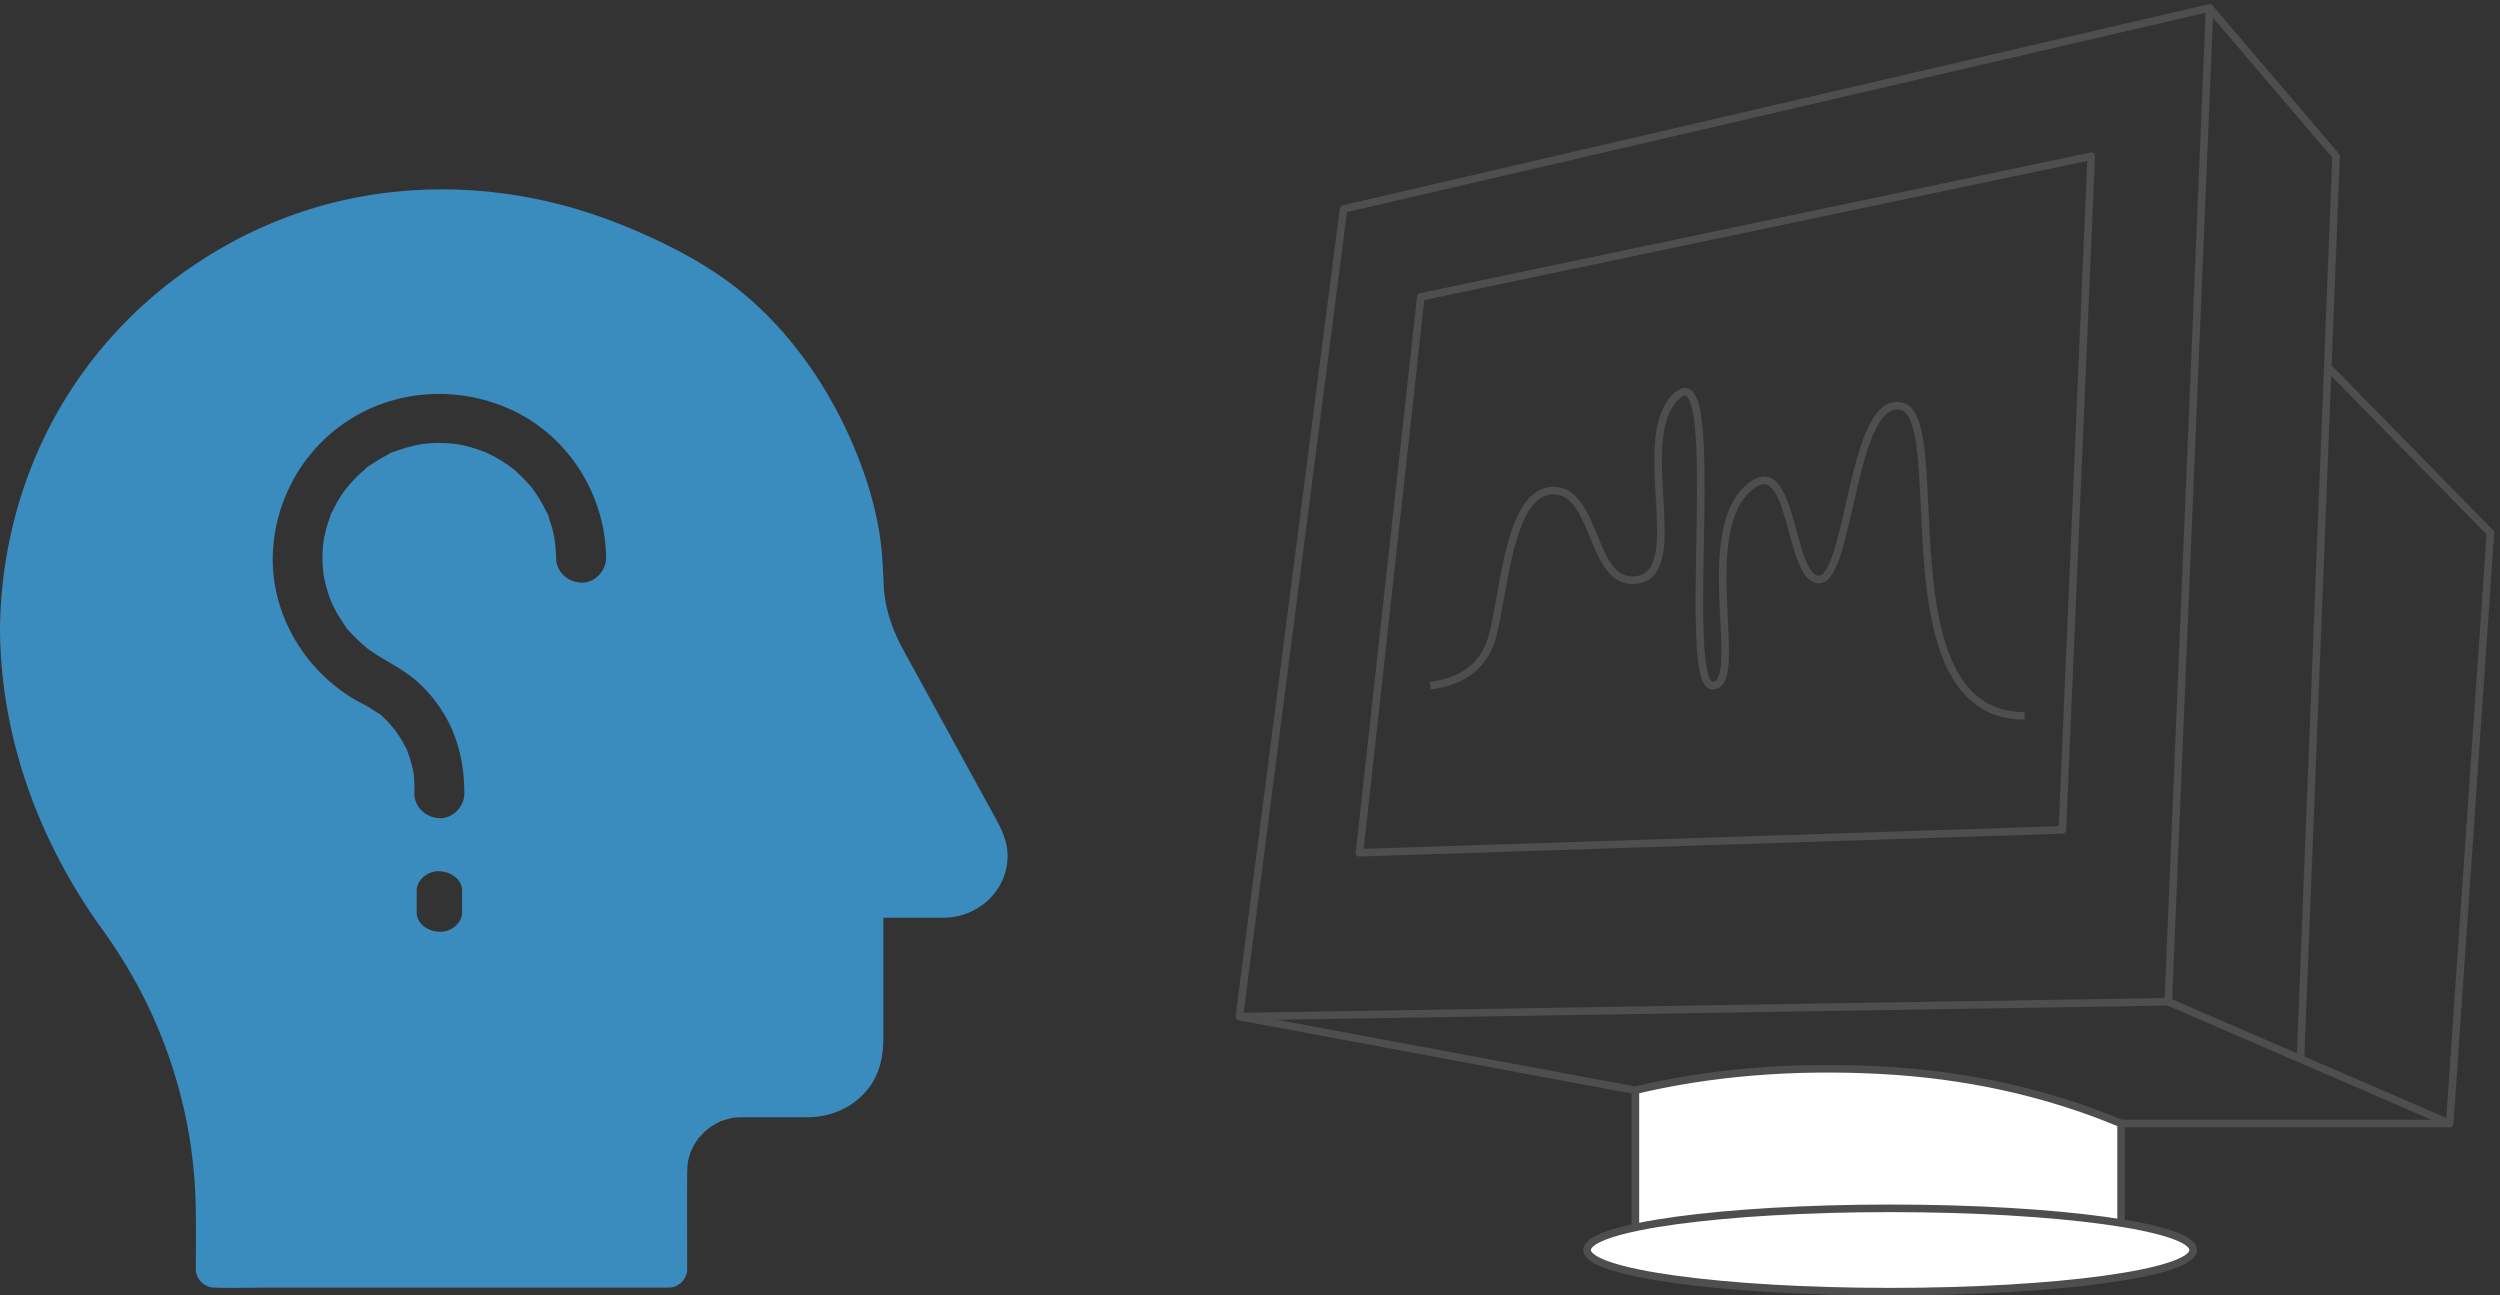
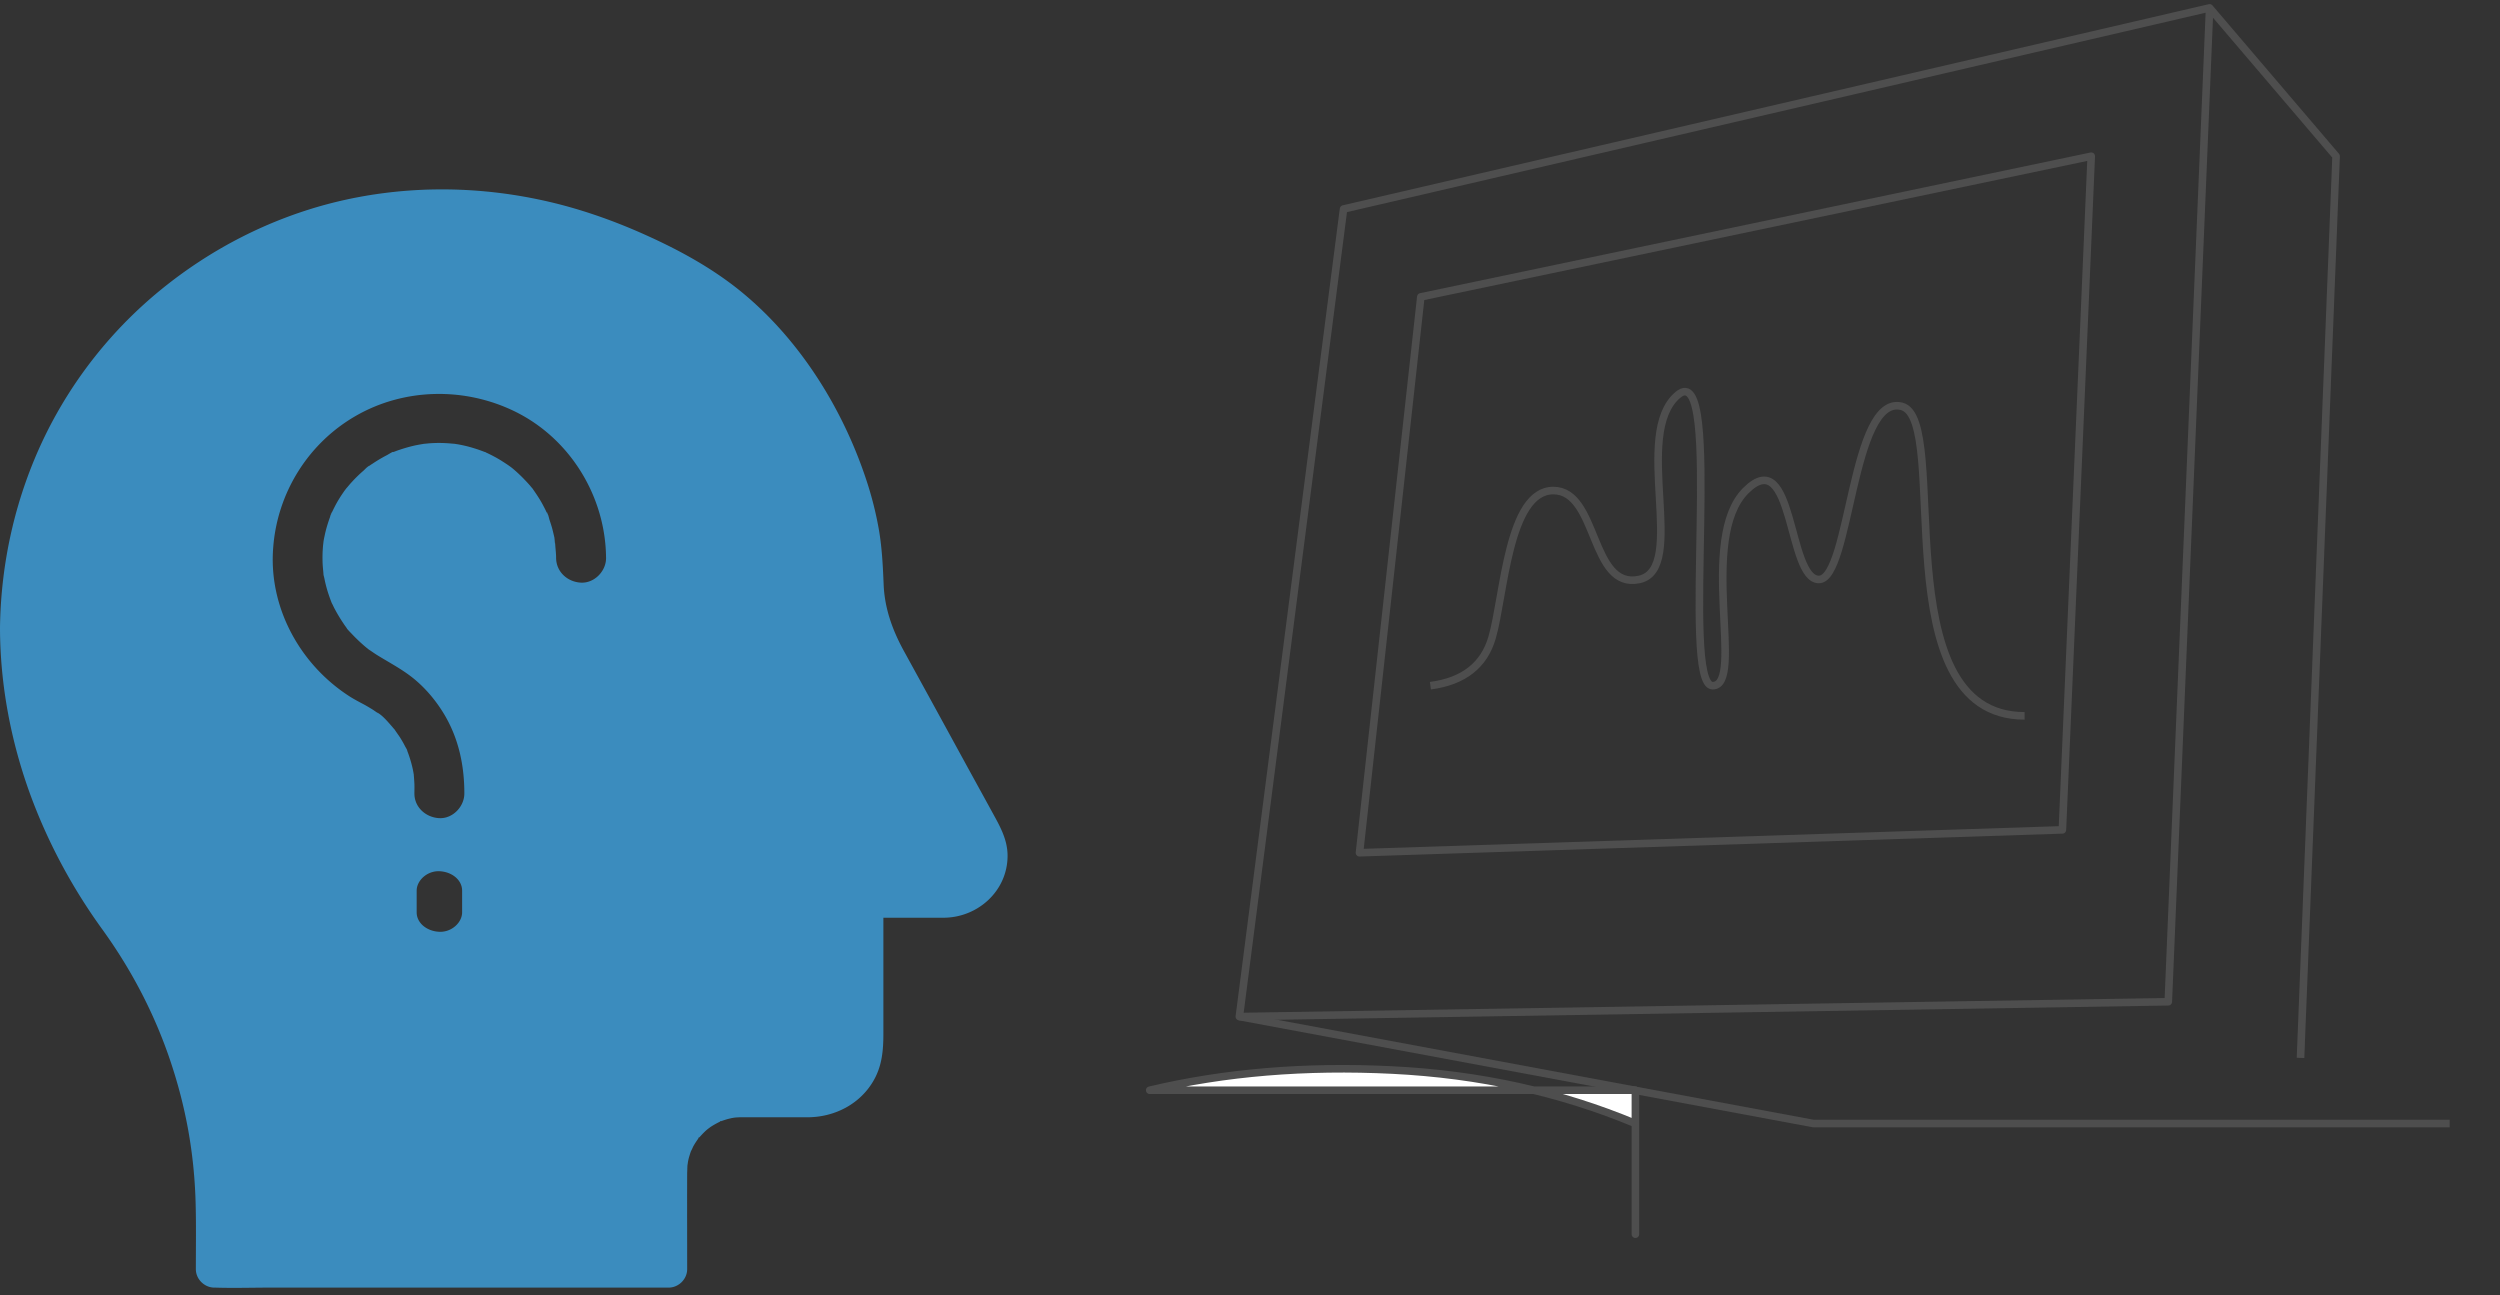
<svg xmlns="http://www.w3.org/2000/svg" width="330" height="171" viewBox="0 0 330 171">
  <rect x="0" y="0" width="330" height="171" fill="#333333" stroke="none" />
  <g transform="translate(0 1.042)" fill="none" fill-rule="evenodd">
    <path d="M5.92 56.533a57.341 57.341 0 0 1 15.35-19.357c6.606-5.378 14.304-9.33 22.59-11.437 8.857-2.235 18.138-2.332 27.06-.486 4.894 1.005 9.624 2.625 14.175 4.666 4.632 2.073 9.166 4.552 13.081 7.824 7.552 6.301 13.081 15.243 16.148 24.476a46.477 46.477 0 0 1 1.713 6.788c.391 2.365.505 4.681.603 7.062.114 3.094 1.11 5.945 2.626 8.732 2.626 4.778 5.236 9.54 7.846 14.32 1.256 2.3 2.528 4.6 3.784 6.9 1.027 1.88 2.104 3.677 2.104 5.897 0 4.633-3.915 8.18-8.482 8.18h-7.91v15.227c0 2.17-.147 4.244-1.257 6.204-1.777 3.16-5.186 4.909-8.775 4.909h-8.71c-.31 0-.62.016-.93.048h-.032.016c-.065.016-.391.065-.424.081a9.153 9.153 0 0 0-.636.162c-.212.065-.408.13-.62.21-.049.017-.082.033-.114.033.359-.194-.359.097 0 0-.033.016-.05.033-.098.049-.457.227-.88.453-1.305.745-.033.032-.326.243-.342.26-.115.096-.229.193-.327.29-.26.244-.489.503-.734.762l-.081.081c.212-.34-.261.26 0 0-.017.032-.033.049-.065.081-.115.178-.245.356-.36.535a9.735 9.735 0 0 0-.326.55c-.032.081-.293.648-.26.535-.131.356-.245.729-.343 1.101l-.098.486c.049-.194-.049.34-.049.405-.016.308-.016.632-.032.94-.017 4.228 0 8.472 0 12.7 0 1.312-1.126 2.43-2.447 2.43h-52.57c-2.415 0-4.861.08-7.275 0H28.3c-1.322 0-2.447-1.118-2.447-2.43 0-2.932.049-5.88-.033-8.812-.18-6.464-1.272-12.603-3.392-18.856-2.056-6.058-5.057-11.841-8.922-17.187-3.964-5.475-7.161-11.42-9.493-17.754C1.435 96.836.016 89.336 0 81.836v-.016c.114-8.78 2.104-17.414 5.92-25.287zM55 119.385c0 1.44 1.38 2.506 3 2.57 1.62.065 3-1.22 3-2.57v-2.854c0-1.44-1.38-2.507-3-2.571-1.62-.064-3 1.221-3 2.57v2.855zm-9.067-28.641c.726.488 1.5.878 2.258 1.285.346.195.693.406 1.039.617.197.13.395.277.593.407.115.081.181.114.198.13-.05-.033-.198-.146-.264-.195.742.39 1.483 1.3 2.027 1.918.1.114.198.244.313.358.017.016.017.016.017.033.016.016.016.032.033.048.214.326.445.635.66.96.246.39.477.796.691 1.22.066.113.165.276.231.422.016.049.033.13.05.179.296.764.527 1.544.708 2.357.05.228.083.456.132.7v.065c.033.406.066.796.082 1.187.017.422 0 .845 0 1.268 0 1.82 1.517 3.17 3.297 3.252 1.78.081 3.296-1.545 3.296-3.252 0-3.659-.725-7.187-2.62-10.39-1.022-1.723-2.357-3.35-3.907-4.65-1.598-1.333-3.345-2.211-5.092-3.3-.33-.212-.643-.44-.973-.651-.033-.017-.05-.033-.066-.049-.115-.098-.247-.195-.362-.293a22.252 22.252 0 0 1-1.698-1.593c-.23-.244-.527-.537-.758-.813a2.402 2.402 0 0 0-.132-.212c-.115-.162-.23-.308-.33-.471-.444-.65-.84-1.317-1.203-2-.115-.211-.197-.423-.313-.634-.016-.016-.016-.033-.033-.049a25.73 25.73 0 0 1-.379-1.024 17.07 17.07 0 0 1-.593-2.179c-.033-.179-.082-.358-.132-.553 0 0 0-.065-.016-.26-.033-.406-.083-.813-.1-1.22a18.51 18.51 0 0 1 .05-2.34c.017-.212.066-.456.066-.667v.113c0-.048.017-.097.017-.13.05-.325.131-.65.197-.975.165-.716.38-1.415.627-2.098.05-.13.148-.634.263-.699-.033.049-.164.342-.164.39.016-.016.033-.065.098-.211.149-.325.314-.65.478-.976.33-.634.71-1.252 1.121-1.837.115-.179.247-.341.38-.52.016-.016.016-.033.032-.033.23-.26.445-.536.676-.78.478-.52.989-1.025 1.533-1.496.23-.195.544-.585.824-.683-.182.13-.28.211-.313.244.016-.016.082-.049.164-.13.066-.049.116-.081.182-.13.115-.082.23-.163.362-.244a19.28 19.28 0 0 1 1.863-1.106c.164-.081.527-.325.824-.455-.033.032 0 .049.18-.016.215-.082.413-.163.627-.228a19.69 19.69 0 0 1 2.126-.602c.38-.08.775-.146 1.154-.21.181-.017.363-.033.527-.05a16.448 16.448 0 0 1 2.192-.048c.462.016.907.065 1.352.097.165.033.33.049.494.081.725.13 1.45.31 2.16.537.428.13.823.276 1.252.439.05.016.099.032.132.032a.674.674 0 0 0 .18.098c.66.309 1.303.65 1.913 1.024.33.212.659.423.989.65.099.082.214.147.313.228.016.017.033.033.05.033.56.455 1.087.943 1.581 1.447.297.309.594.618.874.943.082.098.165.211.264.309 0 .016.016.033.033.033.395.569.774 1.121 1.12 1.707.198.341.38.683.56 1.04.1.195.182.39.28.586.264.553-.049-.163-.065-.18.165.098.313.814.379 1.025.115.342.23.7.33 1.04.115.424.214.863.313 1.285.05.277.099 1.415.099.456 0 .748.131 1.512.131 2.26.017 1.82 1.5 3.17 3.297 3.252 1.78.08 3.312-1.545 3.296-3.252-.05-8-4.631-15.658-11.916-19.284-6.642-3.3-14.668-3.187-21.112.52-6.345 3.642-10.383 10.227-10.91 17.414-.61 7.69 3.378 15.203 9.871 19.479z" fill="#3B8CBE" fill-rule="nonzero" />
    <path stroke="#4E4E4E" stroke-linejoin="round" d="m187.55 38.148-8.098 73.372 92.783-3.022 3.807-88.918z" />
    <path stroke="#4E4E4E" stroke-linejoin="round" d="m163.596 133.146 13.754-106.6L291.667 0l-5.454 131.187zM291.667 0l16.697 19.58-4.696 119.02" />
-     <path stroke="#4E4E4E" stroke-linejoin="round" d="m286.213 131.187 37.144 16.077 5.38-77.964-21.262-21.696" />
    <path stroke="#4E4E4E" stroke-linejoin="round" d="m163.596 133.146 75.761 14.118h84" />
-     <path d="M215.873 142.87v19h64.11v-14.606c-9.886-4.132-20.57-6.485-32.055-7.059-11.485-.574-22.17.314-32.055 2.664z" stroke="#4E4E4E" fill="#FFF" stroke-linejoin="round" />
-     <ellipse stroke="#4E4E4E" fill="#FFF" cx="249.5" cy="163.958" rx="40" ry="5.5" />
+     <path d="M215.873 142.87v19v-14.606c-9.886-4.132-20.57-6.485-32.055-7.059-11.485-.574-22.17.314-32.055 2.664z" stroke="#4E4E4E" fill="#FFF" stroke-linejoin="round" />
    <path d="M188.814 89.469c4.378-.575 7.094-2.702 8.15-6.38 1.582-5.517 2.125-19.378 8.07-19.378 5.946 0 4.85 13.112 11.344 11.737 6.495-1.375-1.037-19.215 5.108-24.37 6.146-5.153.245 38.39 4.582 38.39s-1.999-19.425 4.386-25.757c6.385-6.333 5.499 11.737 9.638 11.737 4.14 0 4.319-24.516 10.93-22.853 6.612 1.664-2.723 40.856 16.225 40.856" stroke="#4E4E4E" stroke-linejoin="round" />
  </g>
</svg>